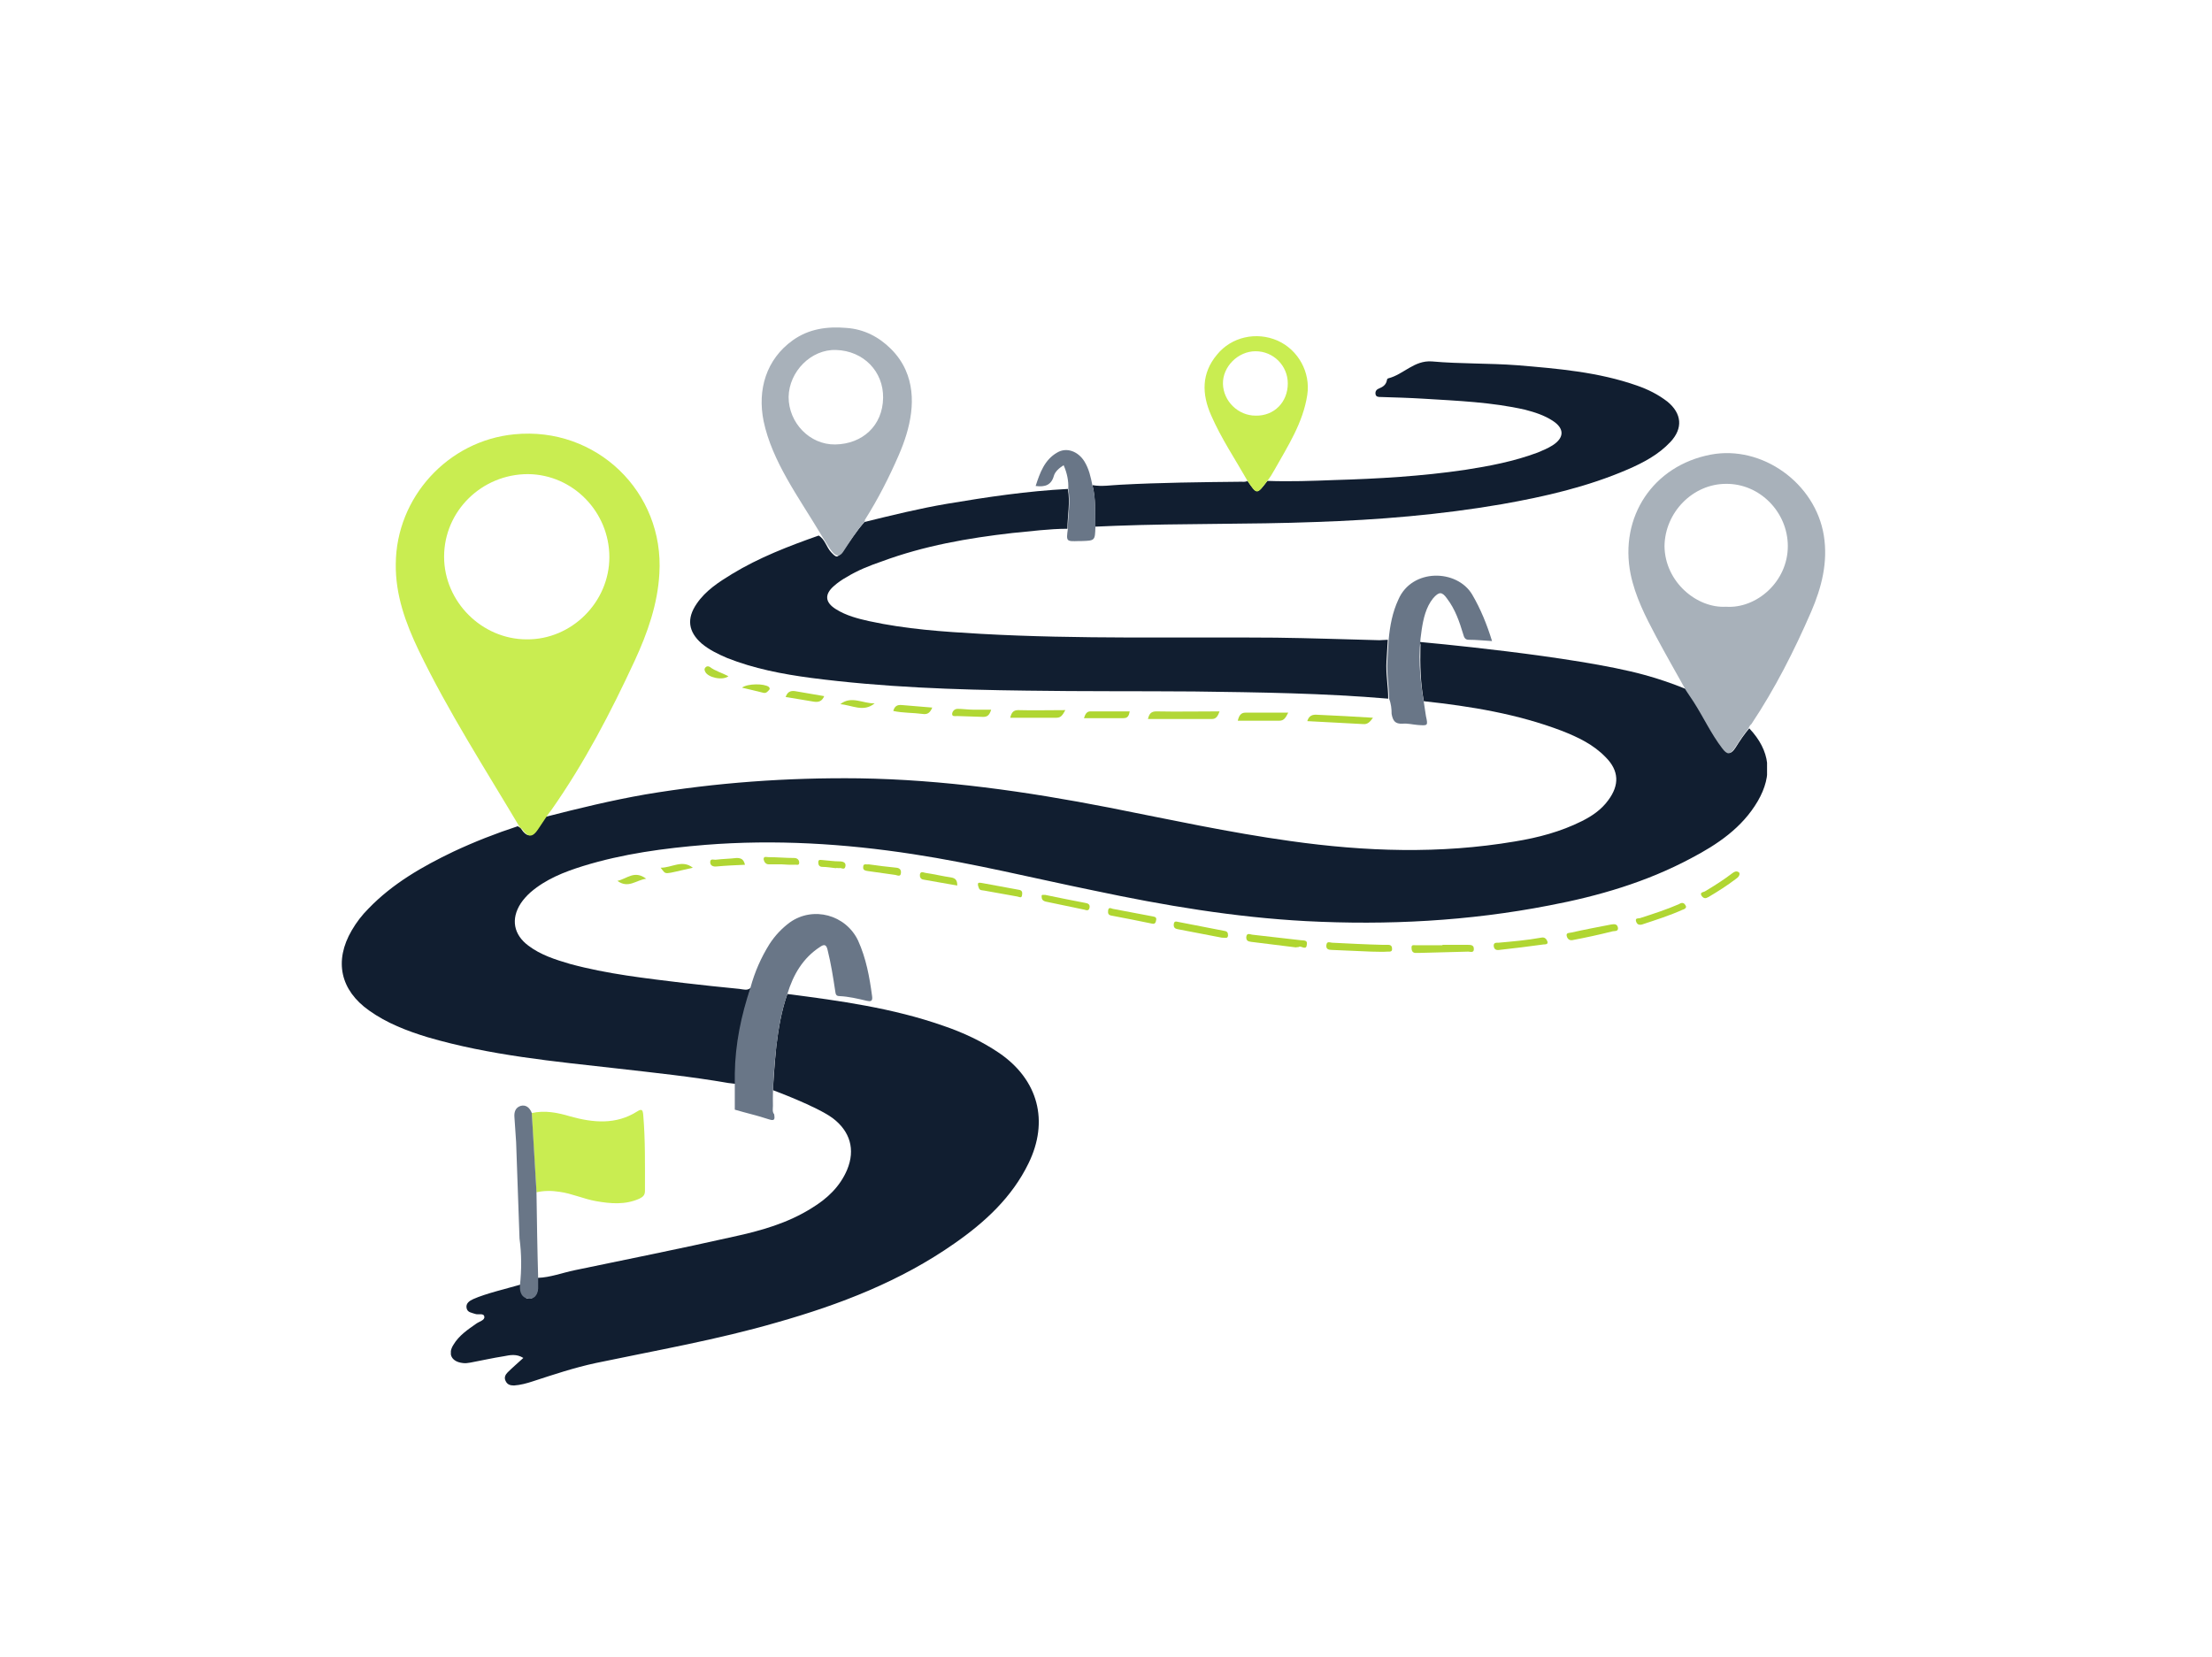
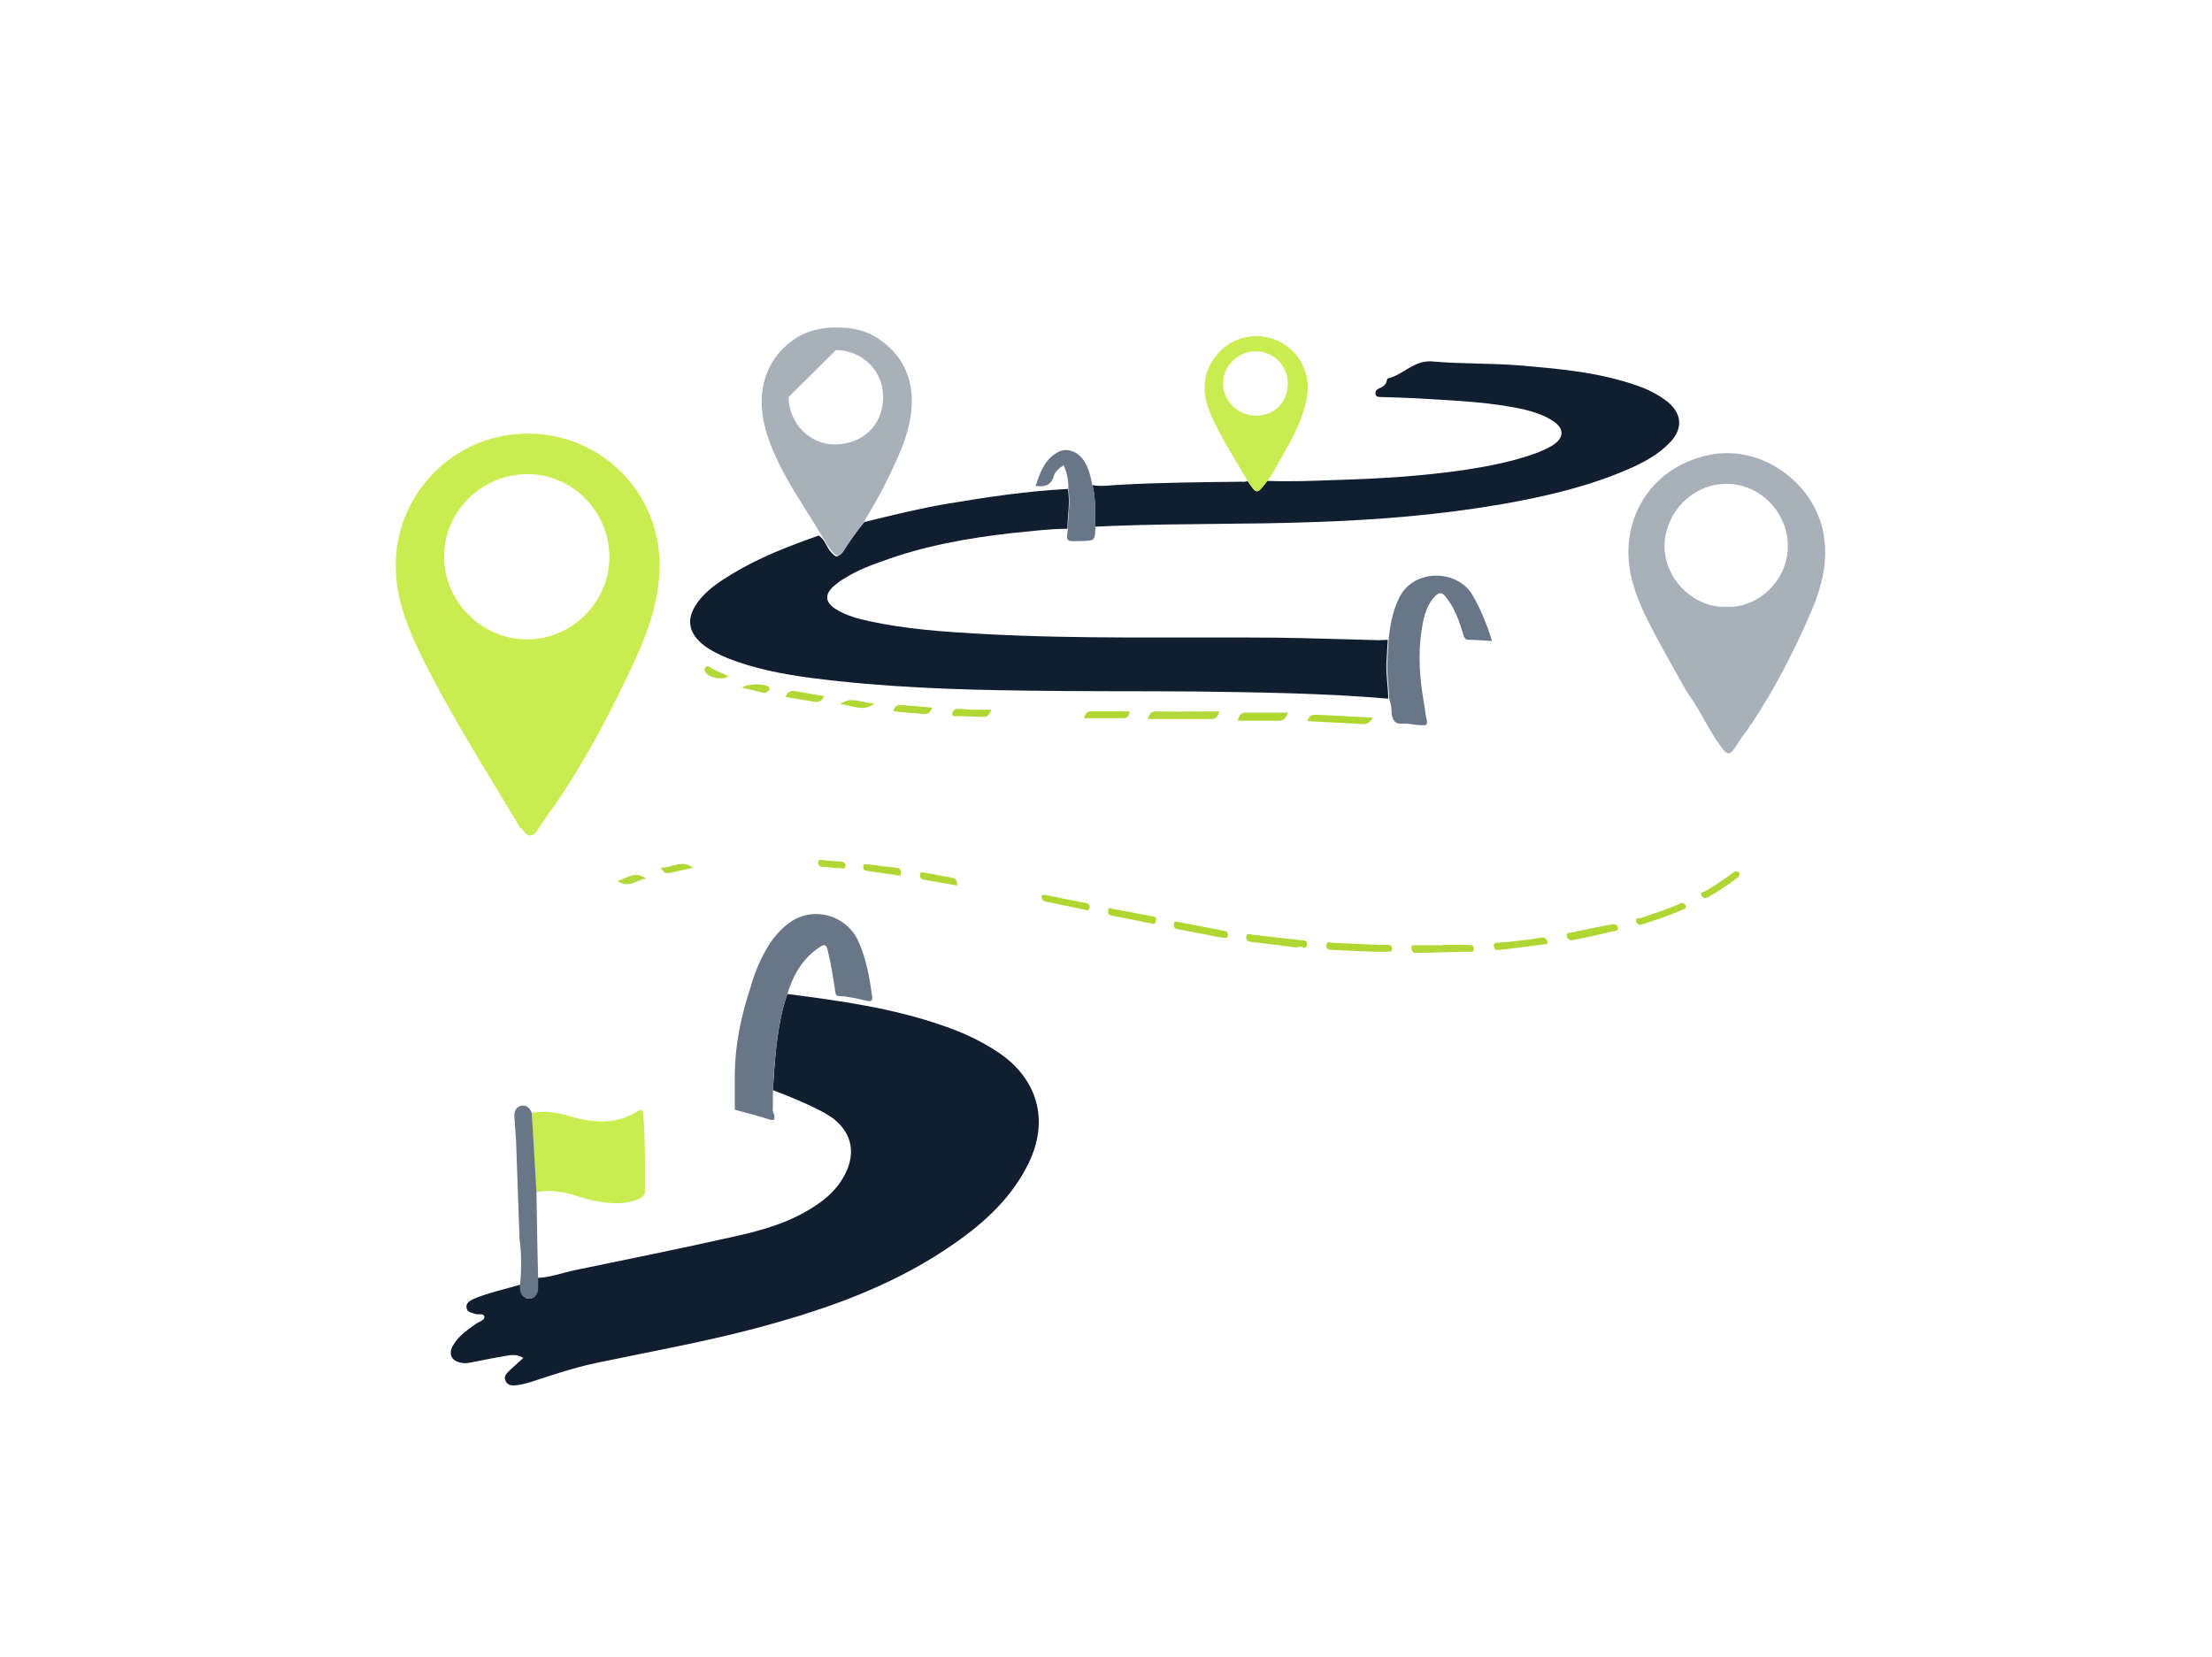
<svg xmlns="http://www.w3.org/2000/svg" xmlns:xlink="http://www.w3.org/1999/xlink" version="1.1" id="Ebene_1" x="0px" y="0px" viewBox="0 0 522 391" style="enable-background:new 0 0 522 391;" xml:space="preserve">
  <style type="text/css">
	.st0{clip-path:url(#SVGID_2_);}
	.st1{clip-path:url(#SVGID_4_);enable-background:new    ;}
	.st2{clip-path:url(#SVGID_6_);}
	.st3{clip-path:url(#SVGID_8_);}
	.st4{clip-path:url(#SVGID_10_);fill:#111E30;}
	.st5{clip-path:url(#SVGID_12_);}
	.st6{clip-path:url(#SVGID_14_);enable-background:new    ;}
	.st7{clip-path:url(#SVGID_16_);}
	.st8{clip-path:url(#SVGID_18_);}
	.st9{clip-path:url(#SVGID_20_);fill:#111E30;}
	.st10{clip-path:url(#SVGID_22_);}
	.st11{clip-path:url(#SVGID_24_);fill:#C9ED51;}
	.st12{clip-path:url(#SVGID_26_);}
	.st13{clip-path:url(#SVGID_28_);fill:#111E30;}
	.st14{clip-path:url(#SVGID_30_);}
	.st15{clip-path:url(#SVGID_32_);fill:#111E30;}
	.st16{clip-path:url(#SVGID_34_);}
	.st17{clip-path:url(#SVGID_36_);fill:#A8B1BA;}
	.st18{clip-path:url(#SVGID_38_);}
	.st19{clip-path:url(#SVGID_40_);fill:#A8B1BA;}
	.st20{clip-path:url(#SVGID_42_);}
	.st21{clip-path:url(#SVGID_44_);fill:#697687;}
	.st22{clip-path:url(#SVGID_46_);}
	.st23{clip-path:url(#SVGID_48_);fill:#C9ED51;}
	.st24{clip-path:url(#SVGID_50_);}
	.st25{clip-path:url(#SVGID_52_);fill:#C9ED51;}
	.st26{clip-path:url(#SVGID_54_);}
	.st27{clip-path:url(#SVGID_56_);fill:#697687;}
	.st28{clip-path:url(#SVGID_58_);}
	.st29{clip-path:url(#SVGID_60_);fill:#697687;}
	.st30{clip-path:url(#SVGID_62_);}
	.st31{clip-path:url(#SVGID_64_);fill:#697687;}
	.st32{clip-path:url(#SVGID_66_);}
	.st33{clip-path:url(#SVGID_68_);fill:#B2D738;}
	.st34{clip-path:url(#SVGID_70_);}
	.st35{clip-path:url(#SVGID_72_);fill:#B2D736;}
	.st36{clip-path:url(#SVGID_74_);}
	.st37{clip-path:url(#SVGID_76_);fill:#B0D631;}
	.st38{clip-path:url(#SVGID_78_);}
	.st39{clip-path:url(#SVGID_80_);fill:#B0D631;}
	.st40{clip-path:url(#SVGID_82_);}
	.st41{clip-path:url(#SVGID_84_);fill:#B0D632;}
	.st42{clip-path:url(#SVGID_86_);}
	.st43{clip-path:url(#SVGID_88_);fill:#AFD631;}
	.st44{clip-path:url(#SVGID_90_);}
	.st45{clip-path:url(#SVGID_92_);fill:#B0D633;}
	.st46{clip-path:url(#SVGID_94_);}
	.st47{clip-path:url(#SVGID_96_);fill:#B0D632;}
	.st48{clip-path:url(#SVGID_98_);}
	.st49{clip-path:url(#SVGID_100_);fill:#B0D633;}
	.st50{clip-path:url(#SVGID_102_);}
	.st51{clip-path:url(#SVGID_104_);fill:#B0D632;}
	.st52{clip-path:url(#SVGID_106_);}
	.st53{clip-path:url(#SVGID_108_);fill:#B0D632;}
	.st54{clip-path:url(#SVGID_110_);}
	.st55{clip-path:url(#SVGID_112_);fill:#B0D632;}
	.st56{clip-path:url(#SVGID_114_);}
	.st57{clip-path:url(#SVGID_116_);fill:#B0D632;}
	.st58{clip-path:url(#SVGID_118_);}
	.st59{clip-path:url(#SVGID_120_);fill:#B0D633;}
	.st60{clip-path:url(#SVGID_122_);}
	.st61{clip-path:url(#SVGID_124_);fill:#B0D633;}
	.st62{clip-path:url(#SVGID_126_);}
	.st63{clip-path:url(#SVGID_128_);fill:#AFD631;}
	.st64{clip-path:url(#SVGID_130_);}
	.st65{clip-path:url(#SVGID_132_);fill:#B1D634;}
	.st66{clip-path:url(#SVGID_134_);}
	.st67{clip-path:url(#SVGID_136_);fill:#B0D634;}
	.st68{clip-path:url(#SVGID_138_);}
	.st69{clip-path:url(#SVGID_140_);fill:#B1D735;}
	.st70{clip-path:url(#SVGID_142_);}
	.st71{clip-path:url(#SVGID_144_);fill:#B1D735;}
	.st72{clip-path:url(#SVGID_146_);}
	.st73{clip-path:url(#SVGID_148_);fill:#B3D739;}
	.st74{clip-path:url(#SVGID_150_);}
	.st75{clip-path:url(#SVGID_152_);fill:#B1D735;}
	.st76{clip-path:url(#SVGID_154_);}
	.st77{clip-path:url(#SVGID_156_);fill:#B0D633;}
	.st78{clip-path:url(#SVGID_158_);}
	.st79{clip-path:url(#SVGID_160_);fill:#B1D736;}
	.st80{clip-path:url(#SVGID_162_);}
	.st81{clip-path:url(#SVGID_164_);fill:#B1D735;}
	.st82{clip-path:url(#SVGID_166_);}
	.st83{clip-path:url(#SVGID_168_);fill:#B1D734;}
	.st84{clip-path:url(#SVGID_170_);}
	.st85{clip-path:url(#SVGID_172_);fill:#B2D736;}
	.st86{clip-path:url(#SVGID_174_);}
	.st87{clip-path:url(#SVGID_176_);fill:#B2D737;}
	.st88{clip-path:url(#SVGID_178_);}
	.st89{clip-path:url(#SVGID_180_);fill:#B3D83A;}
</style>
  <g>
    <defs>
-       <rect id="SVGID_1_" x="80.6" y="151.5" width="336.4" height="104.4" />
-     </defs>
+       </defs>
    <clipPath id="SVGID_2_">
      <use xlink:href="#SVGID_1_" style="overflow:visible;" />
    </clipPath>
    <g class="st0">
      <defs>
        <rect id="SVGID_3_" x="-1043.4" y="-3516.7" width="1920" height="5445" />
      </defs>
      <clipPath id="SVGID_4_">
        <use xlink:href="#SVGID_3_" style="overflow:visible;" />
      </clipPath>
      <g class="st1">
        <g>
          <defs>
            <rect id="SVGID_5_" x="78.6" y="151.3" width="340" height="105" />
          </defs>
          <clipPath id="SVGID_6_">
            <use xlink:href="#SVGID_5_" style="overflow:visible;" />
          </clipPath>
          <g class="st2">
            <defs>
              <path id="SVGID_7_" d="M334.9,151.5c0,0,37,3.3,53.2,7.8c3.3,0.9,6.5,2,9.7,3.3c0.6,0.9,1.3,1.8,1.9,2.7        c2.4,3.7,4.2,7.7,6.9,11.2c1.2,1.6,1.9,1.6,3-0.1c1-1.6,2-3.1,3.2-4.5c5,5.3,5.6,11,2,17.2c-3.7,6.3-9.5,10.2-15.8,13.5        c-10.5,5.6-21.8,8.9-33.4,11.1c-19,3.7-38.2,4.7-57.4,3.7c-16.9-0.9-33.5-3.7-50-7.2c-14.2-2.9-28.3-6.4-42.7-8.6        c-16.2-2.5-32.6-3.5-49-2.2c-9.8,0.8-19.5,2.1-28.9,5c-4.5,1.4-8.8,3.1-12.4,6.2c-0.9,0.8-1.7,1.7-2.3,2.6        c-2.4,3.7-1.7,7.4,1.8,10c2.9,2.2,6.4,3.3,9.8,4.3c8.8,2.4,17.9,3.4,26.9,4.5c4.4,0.5,8.8,1,13.1,1.4c0.9,0.1,1.9,0.5,2.7-0.3        c-2.2,6.6-3,22.8-3,22.8s-1.4-0.2-2.4-0.3c-8.6-1.5-17.3-2.4-26-3.4c-15.1-1.7-30.2-3.1-44.9-7.4c-4.9-1.5-9.6-3.3-13.8-6.3        c-6.8-4.8-8.3-11.7-4.1-18.9c1.1-1.9,2.4-3.6,4-5.2c5.7-5.9,12.7-9.9,20-13.4c4.9-2.3,10-4.3,15.2-6c0.2,0.2,0.6,0.3,0.7,0.5        c1.4,2.2,2.7,2.2,4.1-0.1c0.6-0.9,1.2-1.7,1.7-2.6c7.8-2,15.6-3.9,23.6-5.3c16.7-2.8,33.5-4,50.4-3.8        c19.9,0.3,39.5,3.1,59,6.9c14.2,2.8,28.4,5.9,42.8,7.9c17.7,2.5,35.3,3.1,53,0.1c5.5-0.9,10.8-2.3,15.8-4.8        c2.4-1.2,4.6-2.7,6.2-4.9c2.7-3.6,2.6-7-0.6-10.2c-2.9-3-6.5-4.7-10.3-6.2c-10.5-4-21.5-5.8-32.6-7c-0.8-4.3-0.9-8.6-0.8-12.9        C335.3,151.7,334.9,151.5,334.9,151.5" />
            </defs>
            <clipPath id="SVGID_8_">
              <use xlink:href="#SVGID_7_" style="overflow:visible;" />
            </clipPath>
            <g class="st3">
              <defs>
                <rect id="SVGID_9_" x="80.6" y="151.3" width="337" height="105" />
              </defs>
              <clipPath id="SVGID_10_">
                <use xlink:href="#SVGID_9_" style="overflow:visible;" />
              </clipPath>
              <rect x="75.6" y="146.5" class="st4" width="346.4" height="114.4" />
            </g>
          </g>
        </g>
      </g>
    </g>
  </g>
  <g>
    <defs>
      <rect id="SVGID_11_" x="106.4" y="234.6" width="138.8" height="92.5" />
    </defs>
    <clipPath id="SVGID_12_">
      <use xlink:href="#SVGID_11_" style="overflow:visible;" />
    </clipPath>
    <g class="st5">
      <defs>
        <rect id="SVGID_13_" x="-1043.4" y="-3516.7" width="1920" height="5445" />
      </defs>
      <clipPath id="SVGID_14_">
        <use xlink:href="#SVGID_13_" style="overflow:visible;" />
      </clipPath>
      <g class="st6">
        <g>
          <defs>
            <rect id="SVGID_15_" x="105.6" y="234.3" width="142" height="93" />
          </defs>
          <clipPath id="SVGID_16_">
            <use xlink:href="#SVGID_15_" style="overflow:visible;" />
          </clipPath>
          <g class="st7">
            <defs>
              <path id="SVGID_17_" d="M185.8,234.6c12.4,1.6,24.8,3.3,36.8,7.5c4.7,1.6,9.2,3.7,13.3,6.5c9.1,6.3,11.7,16,6.8,26        c-3.9,8-10.3,13.9-17.5,18.9c-12.7,8.9-27,14.4-41.8,18.6c-14.1,4.1-28.5,6.6-42.8,9.6c-5.1,1.1-9.9,2.7-14.8,4.3        c-1.5,0.5-3,0.9-4.5,1c-0.9,0-1.6-0.2-2-1.1c-0.4-0.8,0-1.5,0.5-2c1.1-1.1,2.4-2.2,3.7-3.4c-1.6-1-3.1-0.7-4.6-0.4        c-2.6,0.4-5.2,1-7.9,1.5c-0.6,0.1-1.2,0.2-1.8,0.1c-2.6-0.3-3.6-2.1-2.2-4.3c1.3-2.2,3.4-3.6,5.4-5c0.7-0.5,2-0.8,1.9-1.6        c-0.1-1-1.5-0.4-2.2-0.7c-0.8-0.3-1.8-0.3-2-1.4c-0.2-1.1,0.7-1.7,1.6-2.1c2.9-1.3,8-2.5,11.1-3.4c1.2-0.4,0.3,3.1,1.7,3.3        c1.3,0.2,2.3-0.8,2.4-2.5c0.1-0.8,0-1.6,0-2.4c3-0.1,5.8-1.2,8.7-1.8c12.5-2.6,25-5.1,37.4-7.9c6.5-1.4,12.9-3.2,18.6-6.8        c3.6-2.2,6.6-5,8.3-9c2-4.8,0.7-9.1-3.4-12.2c-3.8-2.8-14.1-6.6-14.1-6.6s0.3-5.7,0.8-10.4        C183.7,242.8,184.4,238.6,185.8,234.6" />
            </defs>
            <clipPath id="SVGID_18_">
              <use xlink:href="#SVGID_17_" style="overflow:visible;" />
            </clipPath>
            <g class="st8">
              <defs>
                <rect id="SVGID_19_" x="105.6" y="234.3" width="140" height="93" />
              </defs>
              <clipPath id="SVGID_20_">
                <use xlink:href="#SVGID_19_" style="overflow:visible;" />
              </clipPath>
              <rect x="101.4" y="229.6" class="st9" width="148.8" height="102.5" />
            </g>
          </g>
        </g>
      </g>
    </g>
  </g>
  <g>
    <defs>
      <path id="SVGID_21_" d="M128.6,193.3c-0.5,0.8-1.1,1.6-1.6,2.4c-1.3,2-2.4,2-3.7,0.1c-0.1-0.2-0.4-0.3-0.6-0.5    c-8.2-13.8-16.9-27.3-23.9-41.8c-3.1-6.5-5.5-13.1-5.4-20.4c0.1-15.7,12.3-29.1,28-30.6c19.3-1.9,35.4,13.6,34.2,32.9    c-0.4,7.2-2.8,14-5.8,20.5c-5.7,12.3-11.9,24.2-19.7,35.3C129.5,191.9,129.1,192.6,128.6,193.3 M143.8,131.5    c0-10.7-8.6-19.5-19.2-19.6c-10.9,0-19.8,8.7-19.8,19.5c0,10.6,8.9,19.5,19.5,19.5C134.9,151,143.8,142.1,143.8,131.5" />
    </defs>
    <clipPath id="SVGID_22_">
      <use xlink:href="#SVGID_21_" style="overflow:visible;" />
    </clipPath>
    <g class="st10">
      <defs>
        <rect id="SVGID_23_" x="-1043.4" y="-3516.7" width="1920" height="5445" />
      </defs>
      <clipPath id="SVGID_24_">
        <use xlink:href="#SVGID_23_" style="overflow:visible;" />
      </clipPath>
      <rect x="88.4" y="97.3" class="st11" width="72.2" height="104.9" />
    </g>
  </g>
  <g>
    <defs>
      <path id="SVGID_25_" d="M204,123.2c6.5-1.6,13-3.2,19.5-4.3c9.5-1.6,18.9-3,28.5-3.5c0.6,3.2-0.1,6.3-0.1,9.4c-4.3,0-8.7,0.6-13,1    c-10.5,1.2-20.8,3-30.8,6.7c-2.9,1-5.7,2.1-8.3,3.7c-1.1,0.6-2.1,1.3-3,2.1c-2.3,2-2.1,3.9,0.5,5.5c2.4,1.5,5.1,2.2,7.8,2.8    c8.7,1.9,17.5,2.5,26.4,3c23.2,1.3,46.4,0.7,69.6,0.9c8.1,0.1,16.3,0.4,24.4,0.6c0.7,0,1.4-0.1,2-0.1c-0.1,1.7-0.2,3.3-0.3,5    c-0.2,3,0.4,5.9,0.4,8.9c-15.2-1.3-30.5-1.5-45.8-1.7c-13.2-0.1-26.3,0-39.5-0.2c-17-0.2-34-0.8-50.9-3    c-6.8-0.9-13.5-2.2-19.8-4.7c-2.1-0.9-4.2-1.9-6-3.4c-3.2-2.8-3.6-5.9-1.2-9.4c2.1-3.1,5.2-5.1,8.3-7c6.4-3.9,13.4-6.6,20.5-9.1    c1.5,0.9,1.8,2.7,2.9,3.9c1.3,1.4,1.5,1.4,2.6-0.1C200.6,127.8,202.1,125.3,204,123.2" />
    </defs>
    <clipPath id="SVGID_26_">
      <use xlink:href="#SVGID_25_" style="overflow:visible;" />
    </clipPath>
    <g class="st12">
      <defs>
        <rect id="SVGID_27_" x="-1043.4" y="-3516.7" width="1920" height="5445" />
      </defs>
      <clipPath id="SVGID_28_">
        <use xlink:href="#SVGID_27_" style="overflow:visible;" />
      </clipPath>
      <rect x="158.1" y="110.3" class="st13" width="174.7" height="59.6" />
    </g>
  </g>
  <g>
    <defs>
      <path id="SVGID_29_" d="M299.1,113.5c5.3,0.2,10.6,0,15.8-0.2c10.3-0.3,20.6-0.9,30.8-2.4c5.8-0.9,11.6-2,17.2-4.1    c1.2-0.5,2.4-1,3.5-1.7c2.8-1.8,2.8-4,0-5.8c-2-1.3-4.2-2-6.5-2.6c-7.9-1.8-16-2.1-24-2.6c-3.3-0.2-6.7-0.3-10-0.4    c-0.6,0-1.2,0-1.3-0.7c-0.1-0.7,0.3-1.1,0.8-1.3c1-0.4,1.7-0.9,1.9-2c0-0.2,0.2-0.4,0.3-0.4c3.6-0.9,6.1-4.3,10.3-4    c6.7,0.6,13.4,0.4,20.1,0.9c9.6,0.8,19.2,1.6,28.3,4.8c2.6,0.9,5,2.1,7.2,3.8c3.4,2.8,3.7,6.3,0.7,9.5c-2.8,3-6.4,4.9-10.1,6.5    c-9.5,4.1-19.5,6.4-29.7,8.2c-14.5,2.5-29.1,3.7-43.9,4.2c-15.8,0.6-31.5,0.3-47.3,0.9c-1.6,0.1-3.1,0.1-4.7,0.2    c-0.1-3.3,0.1-6.6-0.7-9.8c2.2,0.4,4.4,0,6.7-0.1c9.4-0.5,18.8-0.6,28.3-0.7c0.5,0,1.1,0.1,1.6-0.2c2.2,3.2,2.2,3.2,4.6,0.1    C299,113.6,299.1,113.5,299.1,113.5" />
    </defs>
    <clipPath id="SVGID_30_">
      <use xlink:href="#SVGID_29_" style="overflow:visible;" />
    </clipPath>
    <g class="st14">
      <defs>
        <rect id="SVGID_31_" x="-1043.4" y="-3516.7" width="1920" height="5445" />
      </defs>
      <clipPath id="SVGID_32_">
        <use xlink:href="#SVGID_31_" style="overflow:visible;" />
      </clipPath>
      <rect x="252.8" y="80.3" class="st15" width="148.5" height="49.1" />
    </g>
  </g>
  <g>
    <defs>
      <path id="SVGID_33_" d="M412.5,172.1c-1.2,1.4-2.1,2.9-3.1,4.4c-1.1,1.7-1.8,1.7-3,0.1c-2.6-3.4-4.4-7.3-6.7-10.9    c-0.6-0.9-1.2-1.8-1.8-2.7c-2.4-4.3-4.8-8.5-7.1-12.8c-2.5-4.7-4.9-9.4-6-14.7c-2.7-13.5,5.3-25.6,18.9-28.2    c12.1-2.3,24.7,6.7,26.7,19.1c1,6.3-0.5,12.2-3,18c-4,9.2-8.5,18.1-14.1,26.5C412.9,171.2,412.7,171.7,412.5,172.1 M407.3,143.2    c7.2,0.5,14.6-5.9,14.6-14.3c0-8-6.6-14.8-14.6-14.7c-7.8,0-14.4,6.7-14.5,14.7C392.9,137.4,400.5,143.6,407.3,143.2" />
    </defs>
    <clipPath id="SVGID_34_">
      <use xlink:href="#SVGID_33_" style="overflow:visible;" />
    </clipPath>
    <g class="st16">
      <defs>
        <rect id="SVGID_35_" x="-1043.4" y="-3516.7" width="1920" height="5445" />
      </defs>
      <clipPath id="SVGID_36_">
        <use xlink:href="#SVGID_35_" style="overflow:visible;" />
      </clipPath>
      <rect x="379.2" y="102" class="st17" width="56.4" height="80.8" />
    </g>
  </g>
  <g>
    <defs>
-       <path id="SVGID_37_" d="M204,123.2c-1.9,2.1-3.4,4.6-5,7c-1.3,2-2.5,0.3-3.5-1.2c-0.5-0.8-1-1.6-1.5-2.4c-0.2-0.3-0.4-0.7-0.6-1    c-4.9-8.2-11.2-16.7-13.2-26.2c-1.5-7.4,0.6-14.6,6.9-19.1c3.8-2.7,8.1-3.3,12.7-2.9c4.1,0.3,7.6,2.1,10.5,5    c1.4,1.4,2.6,3.1,3.4,4.9c2.9,6.5,1.1,13.9-1.6,20.1c-2.3,5.3-4.9,10.4-8,15.3C204.1,122.8,204.1,123,204,123.2 M186.1,93.7    c0,6.1,5,11.3,11,11.2c6.4-0.1,11.2-4.4,11.3-11c0.1-6.2-4.6-11.1-11.1-11.3C191.4,82.4,186.2,87.7,186.1,93.7" />
+       <path id="SVGID_37_" d="M204,123.2c-1.9,2.1-3.4,4.6-5,7c-1.3,2-2.5,0.3-3.5-1.2c-0.5-0.8-1-1.6-1.5-2.4c-0.2-0.3-0.4-0.7-0.6-1    c-4.9-8.2-11.2-16.7-13.2-26.2c-1.5-7.4,0.6-14.6,6.9-19.1c3.8-2.7,8.1-3.3,12.7-2.9c4.1,0.3,7.6,2.1,10.5,5    c1.4,1.4,2.6,3.1,3.4,4.9c2.9,6.5,1.1,13.9-1.6,20.1c-2.3,5.3-4.9,10.4-8,15.3C204.1,122.8,204.1,123,204,123.2 M186.1,93.7    c0,6.1,5,11.3,11,11.2c6.4-0.1,11.2-4.4,11.3-11c0.1-6.2-4.6-11.1-11.1-11.3" />
    </defs>
    <clipPath id="SVGID_38_">
      <use xlink:href="#SVGID_37_" style="overflow:visible;" />
    </clipPath>
    <g class="st18">
      <defs>
        <rect id="SVGID_39_" x="-1043.4" y="-3516.7" width="1920" height="5445" />
      </defs>
      <clipPath id="SVGID_40_">
        <use xlink:href="#SVGID_39_" style="overflow:visible;" />
      </clipPath>
      <rect x="174.8" y="72.3" class="st19" width="45.4" height="63.9" />
    </g>
  </g>
  <g>
    <defs>
      <path id="SVGID_41_" d="M185.8,234.6c-1.4,4-2.1,8.2-2.6,12.4c-0.5,4.6-0.9,9.3-0.8,14c0,0.7-0.2,1.4,0.3,2    c0.1,0.9,0.3,1.7-1.2,1.2c-2.7-0.9-5.4-1.5-8.1-2.3c0-2.8,0-5.6,0-8.5c0.1-7,1.5-13.7,3.7-20.3c1-3.7,2.5-7.1,4.5-10.3    c1.3-2,2.9-3.7,4.8-5.1c5.5-3.9,13.2-1.8,16.1,4.3c1.9,4.2,2.7,8.6,3.3,13.1c0.2,1.3-0.4,1.3-1.3,1.1c-2.1-0.5-4.2-1-6.4-1.1    c-0.9,0-0.9-0.6-1-1.2c-0.5-3.3-1-6.5-1.8-9.7c-0.3-1.3-0.8-1.4-1.8-0.7C189.5,226.1,187.2,230,185.8,234.6" />
    </defs>
    <clipPath id="SVGID_42_">
      <use xlink:href="#SVGID_41_" style="overflow:visible;" />
    </clipPath>
    <g class="st20">
      <defs>
        <rect id="SVGID_43_" x="-1043.4" y="-3516.7" width="1920" height="5445" />
      </defs>
      <clipPath id="SVGID_44_">
        <use xlink:href="#SVGID_43_" style="overflow:visible;" />
      </clipPath>
      <rect x="168.4" y="210.7" class="st21" width="42.5" height="58.6" />
    </g>
  </g>
  <g>
    <defs>
      <path id="SVGID_45_" d="M125.5,262.7c3.1-0.7,6.1-0.1,9.1,0.8c5.4,1.5,10.8,2,15.8-1.2c1.1-0.7,1.3-0.3,1.4,0.9    c0.5,5.9,0.4,11.9,0.4,17.9c0,1-0.5,1.4-1.3,1.8c-3.3,1.5-6.8,1.2-10.2,0.6c-2.9-0.5-5.7-1.8-8.6-2.2c-1.9-0.3-3.7-0.3-5.5,0.1    C126.2,275,125.8,268.9,125.5,262.7" />
    </defs>
    <clipPath id="SVGID_46_">
      <use xlink:href="#SVGID_45_" style="overflow:visible;" />
    </clipPath>
    <g class="st22">
      <defs>
        <rect id="SVGID_47_" x="-1043.4" y="-3516.7" width="1920" height="5445" />
      </defs>
      <clipPath id="SVGID_48_">
        <use xlink:href="#SVGID_47_" style="overflow:visible;" />
      </clipPath>
      <rect x="120.5" y="256.9" class="st23" width="36.8" height="31.9" />
    </g>
  </g>
  <g>
    <defs>
      <path id="SVGID_49_" d="M299.1,113.5c0,0-0.1,0.1-0.1,0.1c-2.4,3.2-2.4,3.2-4.6-0.1c-2.9-5.1-6.2-10-8.6-15.5    c-2.2-5-2.3-9.9,1.4-14.3c3.4-4.2,9.3-5.5,14.3-3.3c4.9,2.2,7.8,7.5,7,12.8c-1,6.6-4.6,12.1-7.8,17.8    C300.2,111.9,299.7,112.7,299.1,113.5 M303.9,90.5c0-4.2-3.4-7.6-7.6-7.6c-4.2,0-7.8,3.7-7.7,7.7c0.1,4.1,3.6,7.5,7.7,7.5    C300.7,98.2,303.9,94.9,303.9,90.5" />
    </defs>
    <clipPath id="SVGID_50_">
      <use xlink:href="#SVGID_49_" style="overflow:visible;" />
    </clipPath>
    <g class="st24">
      <defs>
        <rect id="SVGID_51_" x="-1043.4" y="-3516.7" width="1920" height="5445" />
      </defs>
      <clipPath id="SVGID_52_">
        <use xlink:href="#SVGID_51_" style="overflow:visible;" />
      </clipPath>
      <rect x="279.2" y="74.4" class="st25" width="34.4" height="46.6" />
    </g>
  </g>
  <g>
    <defs>
      <path id="SVGID_53_" d="M327.8,164.9c0-3-0.6-5.9-0.4-8.9c0.1-1.7,0.2-3.3,0.3-5c0.3-3.3,0.9-6.5,2.3-9.5    c3.2-7.4,13.8-7.2,17.4-1.2c2,3.4,3.5,7.1,4.7,11c-1.9-0.1-3.7-0.3-5.5-0.3c-0.9,0-1.1-0.6-1.3-1.3c-0.9-3-1.9-5.9-3.8-8.4    c-1.2-1.7-1.9-1.7-3.3-0.1c-1.7,2.1-2.3,4.8-2.7,7.4c-0.9,5.6-0.5,11.5,0.5,17.1c0.2,1.1,0.3,2.2,0.5,3.3c0.5,2.3,0.5,2.3-2,2.1    c-1.2-0.1-2.3-0.4-3.5-0.3c-1.8,0.1-2.3-0.7-2.6-2.3C328.4,167.4,328.3,166.1,327.8,164.9" />
    </defs>
    <clipPath id="SVGID_54_">
      <use xlink:href="#SVGID_53_" style="overflow:visible;" />
    </clipPath>
    <g class="st26">
      <defs>
        <rect id="SVGID_55_" x="-1043.4" y="-3516.7" width="1920" height="5445" />
      </defs>
      <clipPath id="SVGID_56_">
        <use xlink:href="#SVGID_55_" style="overflow:visible;" />
      </clipPath>
      <rect x="322.4" y="130.9" class="st27" width="34.7" height="45.4" />
    </g>
  </g>
  <g>
    <defs>
      <path id="SVGID_57_" d="M125.5,262.7c0.4,6.2,0.7,12.3,1.1,18.5c0.1,6.8,0.2,13.7,0.4,20.5c0,0.8,0,1.6,0,2.4    c-0.1,1.7-1.1,2.6-2.4,2.4c-1.4-0.2-2-1.4-1.9-3.1c0.4-3.7,0.4-7.4-0.1-11.1c-0.3-7.6-0.5-15.1-0.8-22.7c-0.1-2-0.3-4-0.4-5.9    c-0.1-1.2,0.2-2.3,1.5-2.7C124.1,260.7,125,261.4,125.5,262.7" />
    </defs>
    <clipPath id="SVGID_58_">
      <use xlink:href="#SVGID_57_" style="overflow:visible;" />
    </clipPath>
    <g class="st28">
      <defs>
        <rect id="SVGID_59_" x="-1043.4" y="-3516.7" width="1920" height="5445" />
      </defs>
      <clipPath id="SVGID_60_">
        <use xlink:href="#SVGID_59_" style="overflow:visible;" />
      </clipPath>
      <rect x="116.2" y="256" class="st29" width="15.7" height="55.6" />
    </g>
  </g>
  <g>
    <defs>
      <path id="SVGID_61_" d="M257.8,114.6c0.9,3.2,0.6,6.5,0.7,9.8c-0.1,3.2-0.1,3.2-3.3,3.3c-0.2,0-0.4,0-0.6,0c-3,0.1-3,0.1-2.6-2.9    c0-3.1,0.7-6.3,0.1-9.4c0.1-1.9-0.3-3.8-1.1-5.6c-1.1,0.7-2,1.5-2.3,2.5c-0.6,2.2-2.1,2.7-4.3,2.4c1-3.1,2.1-6.2,5.1-7.9    c2.2-1.3,4.9-0.3,6.4,2.1C257,110.7,257.4,112.6,257.8,114.6" />
    </defs>
    <clipPath id="SVGID_62_">
      <use xlink:href="#SVGID_61_" style="overflow:visible;" />
    </clipPath>
    <g class="st30">
      <defs>
        <rect id="SVGID_63_" x="-1043.4" y="-3516.7" width="1920" height="5445" />
      </defs>
      <clipPath id="SVGID_64_">
        <use xlink:href="#SVGID_63_" style="overflow:visible;" />
      </clipPath>
      <rect x="239.4" y="101.3" class="st31" width="24.1" height="31.4" />
    </g>
  </g>
  <g>
    <defs>
      <path id="SVGID_65_" d="M287.8,167.9c-0.4,1.1-0.8,1.8-1.8,1.8c-5,0-10,0-15.1,0c0.3-1.3,0.8-1.8,2-1.8    C277.7,168,282.6,167.9,287.8,167.9" />
    </defs>
    <clipPath id="SVGID_66_">
      <use xlink:href="#SVGID_65_" style="overflow:visible;" />
    </clipPath>
    <g class="st32">
      <defs>
        <rect id="SVGID_67_" x="-1043.4" y="-3516.7" width="1920" height="5445" />
      </defs>
      <clipPath id="SVGID_68_">
        <use xlink:href="#SVGID_67_" style="overflow:visible;" />
      </clipPath>
      <rect x="265.9" y="162.9" class="st33" width="26.9" height="11.8" />
    </g>
  </g>
  <g>
    <defs>
      <path id="SVGID_69_" d="M340.4,223c2,0,4,0,5.9,0c0.7,0,1.5,0,1.5,0.9c0.1,1.1-0.9,0.7-1.3,0.7c-3.8,0.1-7.5,0.2-11.3,0.3    c-0.4,0-0.9,0-1.3,0c-0.7-0.1-0.8-0.7-0.8-1.3c0-0.7,0.6-0.5,1-0.5c2.1,0,4.2,0,6.3,0C340.4,223.1,340.4,223.1,340.4,223" />
    </defs>
    <clipPath id="SVGID_70_">
      <use xlink:href="#SVGID_69_" style="overflow:visible;" />
    </clipPath>
    <g class="st34">
      <defs>
        <rect id="SVGID_71_" x="-1043.4" y="-3516.7" width="1920" height="5445" />
      </defs>
      <clipPath id="SVGID_72_">
        <use xlink:href="#SVGID_71_" style="overflow:visible;" />
      </clipPath>
      <rect x="328.1" y="218" class="st35" width="24.8" height="11.9" />
    </g>
  </g>
  <g>
    <defs>
      <path id="SVGID_73_" d="M323.6,224.6c-3.1-0.1-6.2-0.3-9.3-0.4c-0.8,0-1.4-0.2-1.3-1.1c0.1-1.1,0.9-0.6,1.4-0.6    c4,0.2,7.9,0.4,11.9,0.5c0.4,0,0.9,0,1.3,0c0.6,0,0.9,0.3,0.9,0.9c0.1,0.8-0.6,0.7-1,0.7C326.2,224.7,324.9,224.6,323.6,224.6    C323.6,224.6,323.6,224.6,323.6,224.6" />
    </defs>
    <clipPath id="SVGID_74_">
      <use xlink:href="#SVGID_73_" style="overflow:visible;" />
    </clipPath>
    <g class="st36">
      <defs>
        <rect id="SVGID_75_" x="-1043.4" y="-3516.7" width="1920" height="5445" />
      </defs>
      <clipPath id="SVGID_76_">
        <use xlink:href="#SVGID_75_" style="overflow:visible;" />
      </clipPath>
      <rect x="308" y="217.4" class="st37" width="25.6" height="12.3" />
    </g>
  </g>
  <g>
    <defs>
      <path id="SVGID_77_" d="M305.8,223.6c-3.5-0.4-7-0.9-10.5-1.3c-0.7-0.1-1.2-0.2-1.2-1.1c0.1-1.1,0.8-0.7,1.4-0.6    c3.8,0.4,7.6,0.9,11.4,1.3c0.7,0.1,1.7-0.1,1.5,1c-0.1,1.4-1.1,0.5-1.7,0.5C306.5,223.6,306.1,223.5,305.8,223.6    C305.8,223.5,305.8,223.6,305.8,223.6" />
    </defs>
    <clipPath id="SVGID_78_">
      <use xlink:href="#SVGID_77_" style="overflow:visible;" />
    </clipPath>
    <g class="st38">
      <defs>
        <rect id="SVGID_79_" x="-1043.4" y="-3516.7" width="1920" height="5445" />
      </defs>
      <clipPath id="SVGID_80_">
        <use xlink:href="#SVGID_79_" style="overflow:visible;" />
      </clipPath>
      <rect x="289.2" y="215.5" class="st39" width="24.3" height="13.2" />
    </g>
  </g>
  <g>
    <defs>
      <path id="SVGID_81_" d="M324,169.4c-0.7,1-1.3,1.6-2.3,1.5c-4.4-0.2-8.7-0.5-13.2-0.7c0.4-1.3,1.2-1.6,2.4-1.5    C315.2,168.9,319.4,169.1,324,169.4" />
    </defs>
    <clipPath id="SVGID_82_">
      <use xlink:href="#SVGID_81_" style="overflow:visible;" />
    </clipPath>
    <g class="st40">
      <defs>
        <rect id="SVGID_83_" x="-1043.4" y="-3516.7" width="1920" height="5445" />
      </defs>
      <clipPath id="SVGID_84_">
        <use xlink:href="#SVGID_83_" style="overflow:visible;" />
      </clipPath>
      <rect x="303.5" y="163.7" class="st41" width="25.5" height="12.2" />
    </g>
  </g>
  <g>
    <defs>
      <path id="SVGID_85_" d="M288.3,221.3c-3.2-0.6-6.8-1.3-10.4-2c-0.6-0.1-1-0.4-0.9-1.2c0.1-0.8,0.6-0.6,1.1-0.5    c3.6,0.7,7.2,1.4,10.8,2.1c0.7,0.1,0.9,0.4,0.9,1.1C289.7,221.6,289.2,221.3,288.3,221.3" />
    </defs>
    <clipPath id="SVGID_86_">
      <use xlink:href="#SVGID_85_" style="overflow:visible;" />
    </clipPath>
    <g class="st42">
      <defs>
        <rect id="SVGID_87_" x="-1043.4" y="-3516.7" width="1920" height="5445" />
      </defs>
      <clipPath id="SVGID_88_">
        <use xlink:href="#SVGID_87_" style="overflow:visible;" />
      </clipPath>
      <rect x="272" y="212.5" class="st43" width="22.8" height="13.9" />
    </g>
  </g>
  <g>
    <defs>
      <path id="SVGID_89_" d="M353.8,224.2c-0.7,0.1-1.2-0.1-1.3-0.9c-0.1-0.9,0.7-0.8,1.1-0.8c3.4-0.3,6.8-0.6,10.1-1.2    c0.9-0.2,1.3,0.4,1.5,1c0.1,0.6-0.5,0.6-0.9,0.6C360.8,223.4,357.3,223.8,353.8,224.2" />
    </defs>
    <clipPath id="SVGID_90_">
      <use xlink:href="#SVGID_89_" style="overflow:visible;" />
    </clipPath>
    <g class="st44">
      <defs>
        <rect id="SVGID_91_" x="-1043.4" y="-3516.7" width="1920" height="5445" />
      </defs>
      <clipPath id="SVGID_92_">
        <use xlink:href="#SVGID_91_" style="overflow:visible;" />
      </clipPath>
      <rect x="347.4" y="216.3" class="st45" width="22.7" height="12.9" />
    </g>
  </g>
  <g>
    <defs>
      <path id="SVGID_93_" d="M371,221.9c-0.8,0.1-1.2-0.5-1.3-1.1c-0.1-0.7,0.7-0.6,1.1-0.7c3.1-0.7,6.3-1.3,9.4-1.9    c0.7-0.1,1.4-0.2,1.6,0.7c0.2,1-0.8,0.8-1.2,0.9C377.4,220.6,374.2,221.3,371,221.9" />
    </defs>
    <clipPath id="SVGID_94_">
      <use xlink:href="#SVGID_93_" style="overflow:visible;" />
    </clipPath>
    <g class="st46">
      <defs>
        <rect id="SVGID_95_" x="-1043.4" y="-3516.7" width="1920" height="5445" />
      </defs>
      <clipPath id="SVGID_96_">
        <use xlink:href="#SVGID_95_" style="overflow:visible;" />
      </clipPath>
      <rect x="364.7" y="213.2" class="st47" width="22.2" height="13.7" />
    </g>
  </g>
  <g>
    <defs>
      <path id="SVGID_97_" d="M397.9,214c-0.1,0.5-0.5,0.6-0.8,0.7c-3.1,1.4-6.3,2.4-9.6,3.5c-0.8,0.2-1.2-0.1-1.4-0.7    c-0.3-0.9,0.5-0.7,0.9-0.8c3.1-1,6.2-2,9.2-3.3C397.1,212.8,397.6,213.2,397.9,214" />
    </defs>
    <clipPath id="SVGID_98_">
      <use xlink:href="#SVGID_97_" style="overflow:visible;" />
    </clipPath>
    <g class="st48">
      <defs>
        <rect id="SVGID_99_" x="-1043.4" y="-3516.7" width="1920" height="5445" />
      </defs>
      <clipPath id="SVGID_100_">
        <use xlink:href="#SVGID_99_" style="overflow:visible;" />
      </clipPath>
      <rect x="381.1" y="208.1" class="st49" width="21.9" height="15.1" />
    </g>
  </g>
  <g>
    <defs>
      <path id="SVGID_101_" d="M251.4,167.6c-0.7,1.3-1.1,1.8-2.1,1.8c-3.6,0-7.2,0-10.9,0c0.3-1.2,0.7-1.8,1.9-1.8    C243.8,167.7,247.4,167.6,251.4,167.6" />
    </defs>
    <clipPath id="SVGID_102_">
      <use xlink:href="#SVGID_101_" style="overflow:visible;" />
    </clipPath>
    <g class="st50">
      <defs>
-         <rect id="SVGID_103_" x="-1043.4" y="-3516.7" width="1920" height="5445" />
-       </defs>
+         </defs>
      <clipPath id="SVGID_104_">
        <use xlink:href="#SVGID_103_" style="overflow:visible;" />
      </clipPath>
      <rect x="233.4" y="162.6" class="st51" width="23" height="11.8" />
    </g>
  </g>
  <g>
    <defs>
      <path id="SVGID_105_" d="M271.9,218c-3.3-0.7-6.5-1.3-9.6-1.9c-0.7-0.1-0.9-0.5-0.8-1.2c0.1-0.9,0.7-0.5,1.1-0.4    c3.2,0.6,6.3,1.2,9.5,1.8c0.6,0.1,0.9,0.3,0.7,1C272.7,218,272.3,218.1,271.9,218" />
    </defs>
    <clipPath id="SVGID_106_">
      <use xlink:href="#SVGID_105_" style="overflow:visible;" />
    </clipPath>
    <g class="st52">
      <defs>
        <rect id="SVGID_107_" x="-1043.4" y="-3516.7" width="1920" height="5445" />
      </defs>
      <clipPath id="SVGID_108_">
        <use xlink:href="#SVGID_107_" style="overflow:visible;" />
      </clipPath>
      <rect x="256.4" y="209.4" class="st53" width="21.4" height="13.7" />
    </g>
  </g>
  <g>
    <defs>
      <path id="SVGID_109_" d="M246.6,211.2c3.3,0.7,6.4,1.3,9.5,1.9c0.7,0.1,1.2,0.4,1,1.2c-0.2,0.8-0.8,0.5-1.2,0.4    c-3-0.6-6.1-1.3-9.1-1.9c-0.8-0.2-1-0.6-1-1.3C245.8,211,246.4,211.3,246.6,211.2" />
    </defs>
    <clipPath id="SVGID_110_">
      <use xlink:href="#SVGID_109_" style="overflow:visible;" />
    </clipPath>
    <g class="st54">
      <defs>
        <rect id="SVGID_111_" x="-1043.4" y="-3516.7" width="1920" height="5445" />
      </defs>
      <clipPath id="SVGID_112_">
        <use xlink:href="#SVGID_111_" style="overflow:visible;" />
      </clipPath>
      <rect x="240.7" y="206.2" class="st55" width="21.3" height="13.8" />
    </g>
  </g>
  <g>
    <defs>
      <path id="SVGID_113_" d="M292.1,170.1c0.3-1.3,0.8-1.9,1.8-1.9c3.3,0,6.6,0,10.1,0c-0.6,1.2-1,1.9-2.1,1.9    C298.6,170.1,295.4,170.1,292.1,170.1" />
    </defs>
    <clipPath id="SVGID_114_">
      <use xlink:href="#SVGID_113_" style="overflow:visible;" />
    </clipPath>
    <g class="st56">
      <defs>
        <rect id="SVGID_115_" x="-1043.4" y="-3516.7" width="1920" height="5445" />
      </defs>
      <clipPath id="SVGID_116_">
        <use xlink:href="#SVGID_115_" style="overflow:visible;" />
      </clipPath>
      <rect x="287.1" y="163.2" class="st57" width="21.9" height="11.9" />
    </g>
  </g>
  <g>
    <defs>
      <path id="SVGID_117_" d="M231.7,208.4c2.9,0.5,5.8,1.1,8.7,1.6c0.8,0.1,0.9,0.6,0.8,1.2c-0.1,0.9-0.6,0.5-1.1,0.4    c-2.6-0.5-5.2-0.9-7.8-1.4c-0.5-0.1-1.1,0-1.3-0.6c-0.1-0.3-0.3-0.7-0.2-1.1C231,208.2,231.4,208.4,231.7,208.4" />
    </defs>
    <clipPath id="SVGID_118_">
      <use xlink:href="#SVGID_117_" style="overflow:visible;" />
    </clipPath>
    <g class="st58">
      <defs>
-         <rect id="SVGID_119_" x="-1043.4" y="-3516.7" width="1920" height="5445" />
-       </defs>
+         </defs>
      <clipPath id="SVGID_120_">
        <use xlink:href="#SVGID_119_" style="overflow:visible;" />
      </clipPath>
      <rect x="225.9" y="203.4" class="st59" width="20.4" height="13.4" />
    </g>
  </g>
  <g>
    <defs>
      <path id="SVGID_121_" d="M410.5,206.2c0,0.6-0.4,0.9-0.8,1.2c-2.1,1.6-4.3,3-6.5,4.3c-0.7,0.4-1.1,0.4-1.6-0.2    c-0.6-0.9,0.3-0.9,0.7-1.1c2.2-1.3,4.4-2.7,6.5-4.3c0.4-0.3,0.9-0.6,1.4-0.3C410.4,205.8,410.5,206.1,410.5,206.2" />
    </defs>
    <clipPath id="SVGID_122_">
      <use xlink:href="#SVGID_121_" style="overflow:visible;" />
    </clipPath>
    <g class="st60">
      <defs>
        <rect id="SVGID_123_" x="-1043.4" y="-3516.7" width="1920" height="5445" />
      </defs>
      <clipPath id="SVGID_124_">
        <use xlink:href="#SVGID_123_" style="overflow:visible;" />
      </clipPath>
      <rect x="396.5" y="200.5" class="st61" width="19.1" height="16.3" />
    </g>
  </g>
  <g>
    <defs>
      <path id="SVGID_125_" d="M255.8,169.5c0.3-1,0.7-1.6,1.5-1.6c3.1,0,6.2,0,9.3,0c-0.2,1.1-0.5,1.6-1.5,1.6    C262.1,169.5,259.1,169.5,255.8,169.5" />
    </defs>
    <clipPath id="SVGID_126_">
      <use xlink:href="#SVGID_125_" style="overflow:visible;" />
    </clipPath>
    <g class="st62">
      <defs>
        <rect id="SVGID_127_" x="-1043.4" y="-3516.7" width="1920" height="5445" />
      </defs>
      <clipPath id="SVGID_128_">
        <use xlink:href="#SVGID_127_" style="overflow:visible;" />
      </clipPath>
      <rect x="250.8" y="162.9" class="st63" width="20.8" height="11.6" />
    </g>
  </g>
  <g>
    <defs>
      <path id="SVGID_129_" d="M205,204c2.2,0.3,4.4,0.6,6.6,0.8c0.8,0.1,1.1,0.6,1,1.3c-0.1,0.9-0.8,0.5-1.3,0.4    c-2.1-0.3-4.3-0.6-6.4-0.9c-0.7-0.1-1.3-0.2-1.2-1C203.7,203.7,204.5,204.1,205,204" />
    </defs>
    <clipPath id="SVGID_130_">
      <use xlink:href="#SVGID_129_" style="overflow:visible;" />
    </clipPath>
    <g class="st64">
      <defs>
        <rect id="SVGID_131_" x="-1043.4" y="-3516.7" width="1920" height="5445" />
      </defs>
      <clipPath id="SVGID_132_">
        <use xlink:href="#SVGID_131_" style="overflow:visible;" />
      </clipPath>
      <rect x="198.7" y="199" class="st65" width="18.9" height="12.7" />
    </g>
  </g>
  <g>
    <defs>
      <path id="SVGID_133_" d="M225.9,209c-2.7-0.5-5.4-0.9-8-1.4c-0.7-0.1-0.9-0.7-0.8-1.3c0.2-0.7,0.8-0.4,1.2-0.3    c2.1,0.3,4.1,0.8,6.2,1.1C225.6,207.3,225.9,207.9,225.9,209" />
    </defs>
    <clipPath id="SVGID_134_">
      <use xlink:href="#SVGID_133_" style="overflow:visible;" />
    </clipPath>
    <g class="st66">
      <defs>
        <rect id="SVGID_135_" x="-1043.4" y="-3516.7" width="1920" height="5445" />
      </defs>
      <clipPath id="SVGID_136_">
        <use xlink:href="#SVGID_135_" style="overflow:visible;" />
      </clipPath>
      <rect x="212.1" y="200.9" class="st67" width="18.9" height="13.2" />
    </g>
  </g>
  <g>
    <defs>
      <path id="SVGID_137_" d="M233.9,167.5c-0.4,1.3-0.9,1.7-1.9,1.7c-2-0.1-4.1-0.1-6.1-0.2c-0.5,0-1.3,0.2-1.2-0.6    c0.1-0.6,0.6-1.1,1.3-1.1c1.2,0,2.5,0.2,3.7,0.2C231,167.5,232.4,167.5,233.9,167.5" />
    </defs>
    <clipPath id="SVGID_138_">
      <use xlink:href="#SVGID_137_" style="overflow:visible;" />
    </clipPath>
    <g class="st68">
      <defs>
        <rect id="SVGID_139_" x="-1043.4" y="-3516.7" width="1920" height="5445" />
      </defs>
      <clipPath id="SVGID_140_">
        <use xlink:href="#SVGID_139_" style="overflow:visible;" />
      </clipPath>
      <rect x="219.7" y="162.2" class="st69" width="19.2" height="11.9" />
    </g>
  </g>
  <g>
    <defs>
      <path id="SVGID_141_" d="M220,167c-0.5,1.2-1.1,1.7-2.3,1.5c-2.2-0.3-4.6-0.2-6.9-0.7c0.3-1.1,0.9-1.5,2-1.4    C215.1,166.6,217.5,166.8,220,167" />
    </defs>
    <clipPath id="SVGID_142_">
      <use xlink:href="#SVGID_141_" style="overflow:visible;" />
    </clipPath>
    <g class="st70">
      <defs>
        <rect id="SVGID_143_" x="-1043.4" y="-3516.7" width="1920" height="5445" />
      </defs>
      <clipPath id="SVGID_144_">
        <use xlink:href="#SVGID_143_" style="overflow:visible;" />
      </clipPath>
      <rect x="205.8" y="161.4" class="st71" width="19.2" height="12.1" />
    </g>
  </g>
  <g>
    <defs>
-       <path id="SVGID_145_" d="M184.5,204c-1,0-2.1,0-3.1,0c-0.7,0-1.1-0.6-1.2-1.2c0-0.8,0.7-0.5,1.1-0.5c2,0,4.1,0.2,6.1,0.2    c0.8,0,1.2,0.5,1.2,1.1c0,0.8-0.7,0.4-1.1,0.5C186.5,204.1,185.5,204.1,184.5,204C184.5,204.1,184.5,204.1,184.5,204" />
-     </defs>
+       </defs>
    <clipPath id="SVGID_146_">
      <use xlink:href="#SVGID_145_" style="overflow:visible;" />
    </clipPath>
    <g class="st72">
      <defs>
        <rect id="SVGID_147_" x="-1043.4" y="-3516.7" width="1920" height="5445" />
      </defs>
      <clipPath id="SVGID_148_">
        <use xlink:href="#SVGID_147_" style="overflow:visible;" />
      </clipPath>
      <rect x="175.3" y="197.3" class="st73" width="18.4" height="11.9" />
    </g>
  </g>
  <g>
    <defs>
      <path id="SVGID_149_" d="M185.4,164.5c0.4-1.1,1-1.5,2.1-1.4c2.3,0.4,4.6,0.8,7,1.2c-0.5,1.2-1.3,1.5-2.5,1.3    C189.8,165.2,187.6,164.9,185.4,164.5" />
    </defs>
    <clipPath id="SVGID_150_">
      <use xlink:href="#SVGID_149_" style="overflow:visible;" />
    </clipPath>
    <g class="st74">
      <defs>
        <rect id="SVGID_151_" x="-1043.4" y="-3516.7" width="1920" height="5445" />
      </defs>
      <clipPath id="SVGID_152_">
        <use xlink:href="#SVGID_151_" style="overflow:visible;" />
      </clipPath>
      <rect x="180.4" y="158.1" class="st75" width="19.1" height="12.6" />
    </g>
  </g>
  <g>
    <defs>
-       <path id="SVGID_153_" d="M175.8,204.1c-2.3,0.1-4.5,0.2-6.7,0.4c-0.8,0.1-1.5-0.2-1.5-1c0-1,0.9-0.5,1.4-0.6    c1.6-0.2,3.2-0.2,4.8-0.4C174.9,202.5,175.5,202.8,175.8,204.1" />
-     </defs>
+       </defs>
    <clipPath id="SVGID_154_">
      <use xlink:href="#SVGID_153_" style="overflow:visible;" />
    </clipPath>
    <g class="st76">
      <defs>
        <rect id="SVGID_155_" x="-1043.4" y="-3516.7" width="1920" height="5445" />
      </defs>
      <clipPath id="SVGID_156_">
        <use xlink:href="#SVGID_155_" style="overflow:visible;" />
      </clipPath>
      <rect x="162.6" y="197.6" class="st77" width="18.2" height="12" />
    </g>
  </g>
  <g>
    <defs>
      <path id="SVGID_157_" d="M206.4,166c-2.6,2.2-5.4,0.4-8.1,0.2C200.9,164.1,203.7,166.1,206.4,166" />
    </defs>
    <clipPath id="SVGID_158_">
      <use xlink:href="#SVGID_157_" style="overflow:visible;" />
    </clipPath>
    <g class="st78">
      <defs>
        <rect id="SVGID_159_" x="-1043.4" y="-3516.7" width="1920" height="5445" />
      </defs>
      <clipPath id="SVGID_160_">
        <use xlink:href="#SVGID_159_" style="overflow:visible;" />
      </clipPath>
      <rect x="193.3" y="160.3" class="st79" width="18.1" height="11.9" />
    </g>
  </g>
  <g>
    <defs>
      <path id="SVGID_161_" d="M163.5,204.8c-7.3,1.6-6.1,1.8-7.6,0C158.6,204.8,161,202.8,163.5,204.8" />
    </defs>
    <clipPath id="SVGID_162_">
      <use xlink:href="#SVGID_161_" style="overflow:visible;" />
    </clipPath>
    <g class="st80">
      <defs>
        <rect id="SVGID_163_" x="-1043.4" y="-3516.7" width="1920" height="5445" />
      </defs>
      <clipPath id="SVGID_164_">
        <use xlink:href="#SVGID_163_" style="overflow:visible;" />
      </clipPath>
      <rect x="150.9" y="198.9" class="st81" width="17.6" height="12.2" />
    </g>
  </g>
  <g>
    <defs>
      <path id="SVGID_165_" d="M197.2,204.9c-1-0.1-2.1-0.3-3.1-0.3c-0.8,0-1-0.5-1-1.1c0-0.8,0.7-0.5,1.1-0.5c1.3,0.1,2.6,0.3,3.9,0.3    c0.9,0,1.6,0.3,1.4,1.2c-0.2,1-1,0.2-1.5,0.4C197.7,204.9,197.4,204.8,197.2,204.9C197.2,204.8,197.2,204.9,197.2,204.9" />
    </defs>
    <clipPath id="SVGID_166_">
      <use xlink:href="#SVGID_165_" style="overflow:visible;" />
    </clipPath>
    <g class="st82">
      <defs>
        <rect id="SVGID_167_" x="-1043.4" y="-3516.7" width="1920" height="5445" />
      </defs>
      <clipPath id="SVGID_168_">
        <use xlink:href="#SVGID_167_" style="overflow:visible;" />
      </clipPath>
      <rect x="188.1" y="197.9" class="st83" width="16.4" height="12.2" />
    </g>
  </g>
  <g>
    <defs>
      <path id="SVGID_169_" d="M175.1,162.3c1.3-1,5.2-1,6.3-0.2c0.2,0.2,0.3,0.4,0.2,0.6c-0.4,0.5-0.8,1-1.5,0.8    C178.4,163.1,176.9,162.7,175.1,162.3" />
    </defs>
    <clipPath id="SVGID_170_">
      <use xlink:href="#SVGID_169_" style="overflow:visible;" />
    </clipPath>
    <g class="st84">
      <defs>
        <rect id="SVGID_171_" x="-1043.4" y="-3516.7" width="1920" height="5445" />
      </defs>
      <clipPath id="SVGID_172_">
        <use xlink:href="#SVGID_171_" style="overflow:visible;" />
      </clipPath>
      <rect x="170.1" y="156.5" class="st85" width="16.5" height="12" />
    </g>
  </g>
  <g>
    <defs>
      <path id="SVGID_173_" d="M171.9,159.6c-1.4,1.1-4.9,0.3-5.5-1.1c-0.2-0.4-0.2-0.7,0.1-1c0.3-0.3,0.6-0.3,1-0.1    C168.8,158.4,170.4,158.8,171.9,159.6" />
    </defs>
    <clipPath id="SVGID_174_">
      <use xlink:href="#SVGID_173_" style="overflow:visible;" />
    </clipPath>
    <g class="st86">
      <defs>
        <rect id="SVGID_175_" x="-1043.4" y="-3516.7" width="1920" height="5445" />
      </defs>
      <clipPath id="SVGID_176_">
        <use xlink:href="#SVGID_175_" style="overflow:visible;" />
      </clipPath>
      <rect x="161.3" y="152.2" class="st87" width="15.6" height="12.9" />
    </g>
  </g>
  <g>
    <defs>
      <path id="SVGID_177_" d="M145.7,207.9c2.3-0.5,4-2.6,6.8-0.5C150.1,207.7,148.3,209.8,145.7,207.9" />
    </defs>
    <clipPath id="SVGID_178_">
      <use xlink:href="#SVGID_177_" style="overflow:visible;" />
    </clipPath>
    <g class="st88">
      <defs>
        <rect id="SVGID_179_" x="-1043.4" y="-3516.7" width="1920" height="5445" />
      </defs>
      <clipPath id="SVGID_180_">
        <use xlink:href="#SVGID_179_" style="overflow:visible;" />
      </clipPath>
      <rect x="140.7" y="201.5" class="st89" width="16.8" height="12.2" />
    </g>
  </g>
</svg>